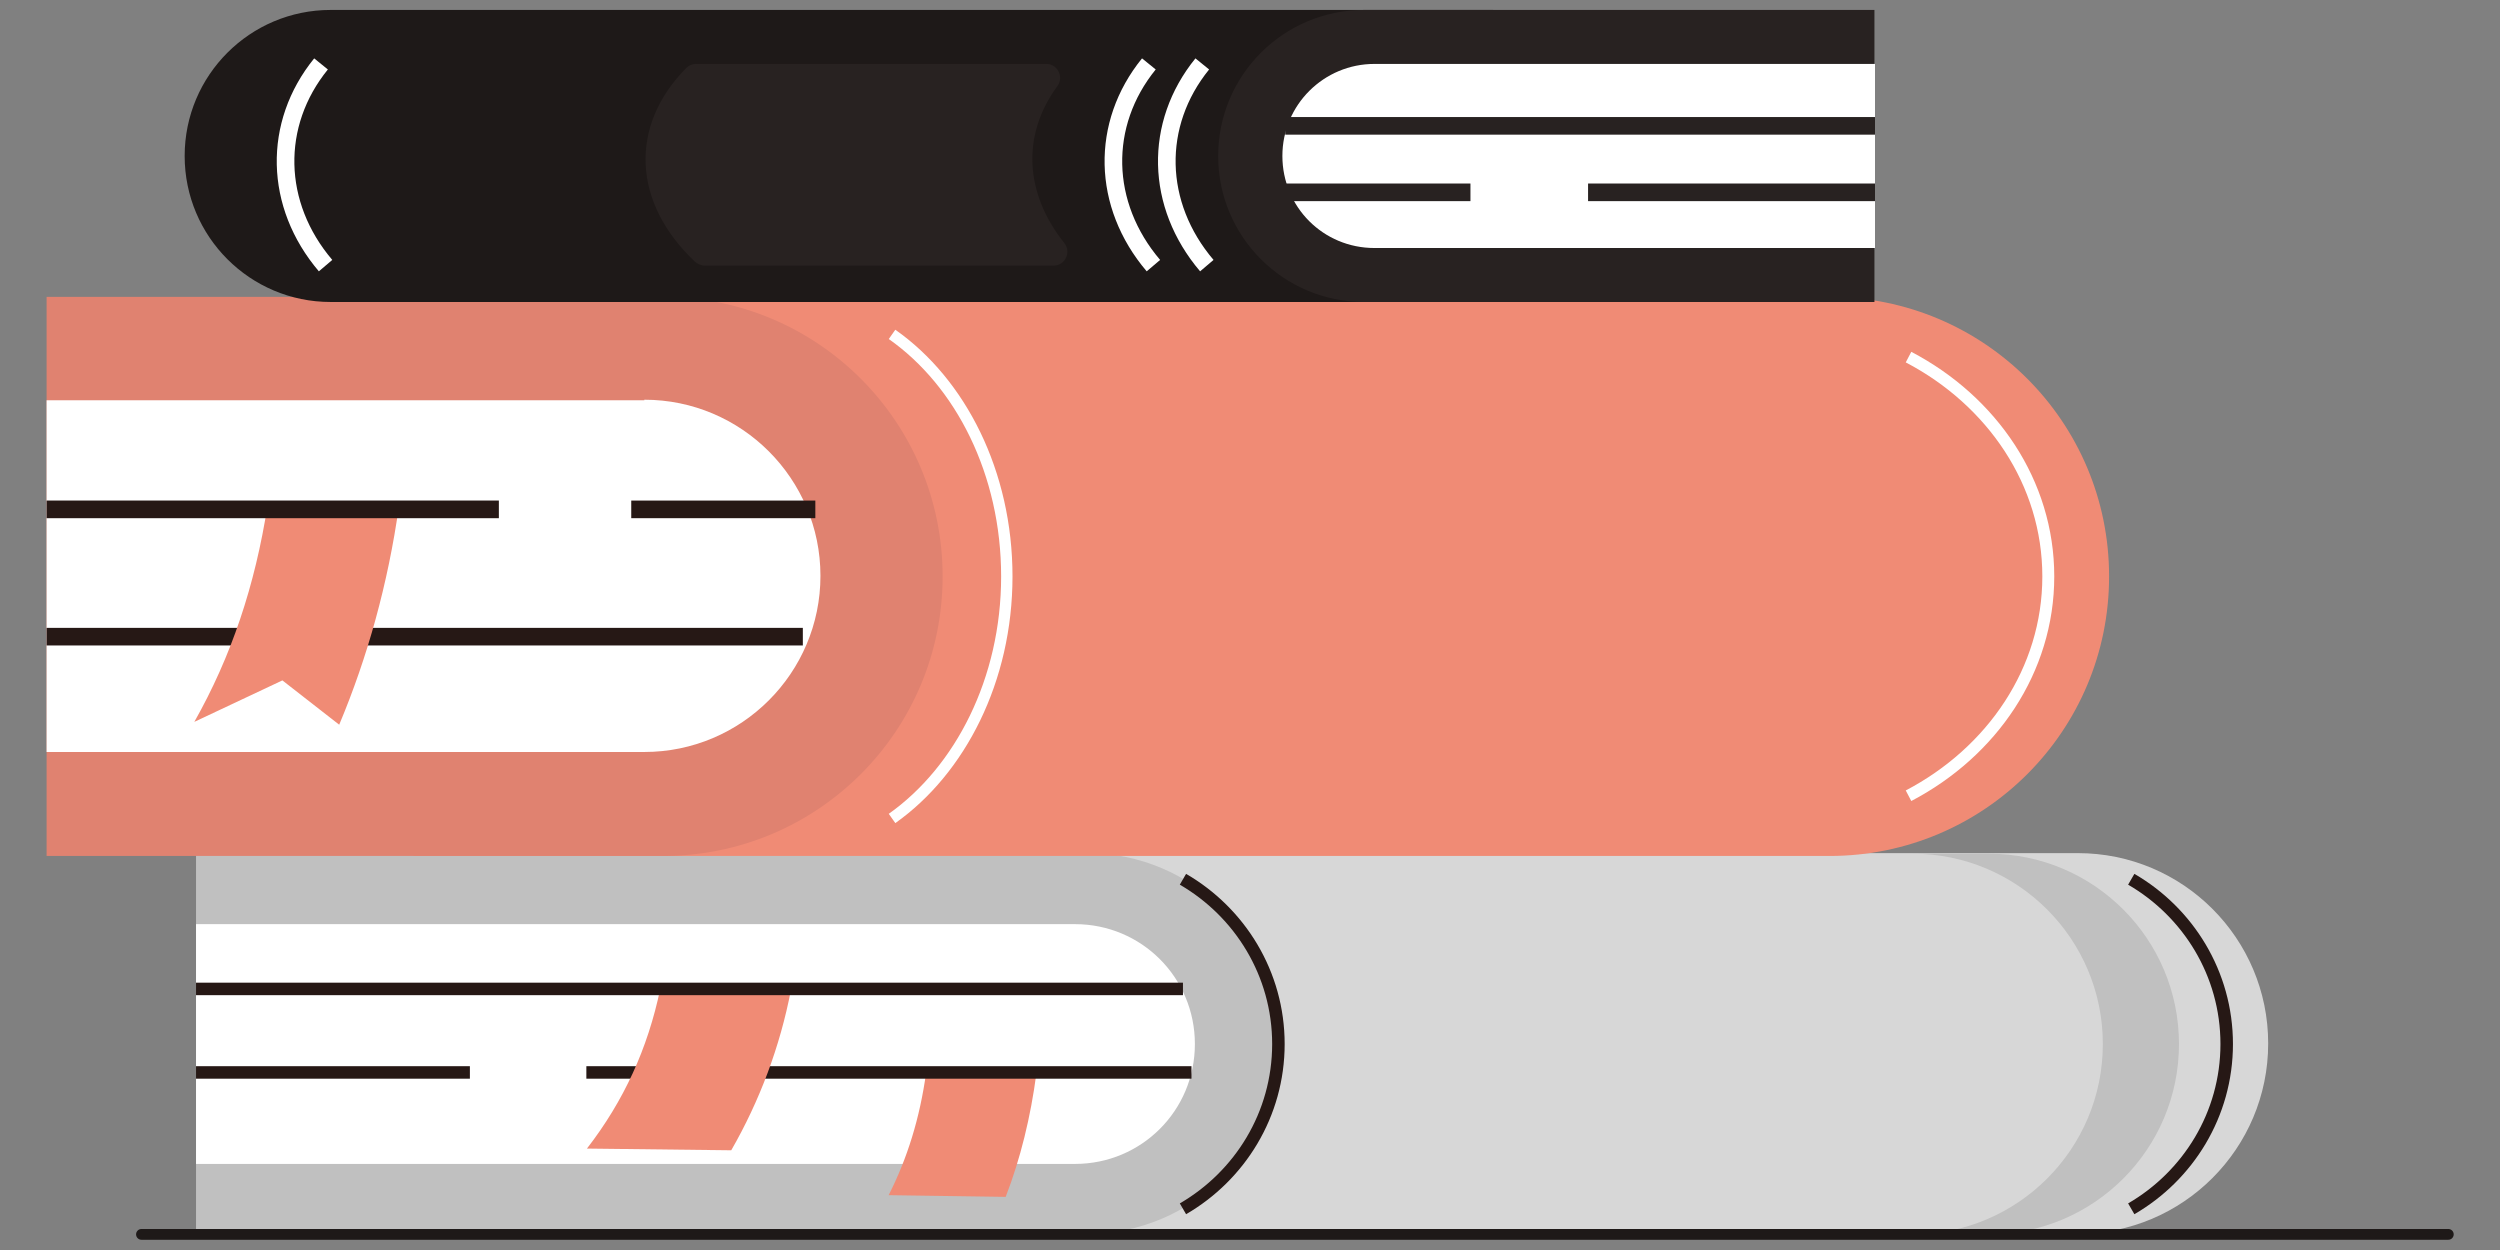
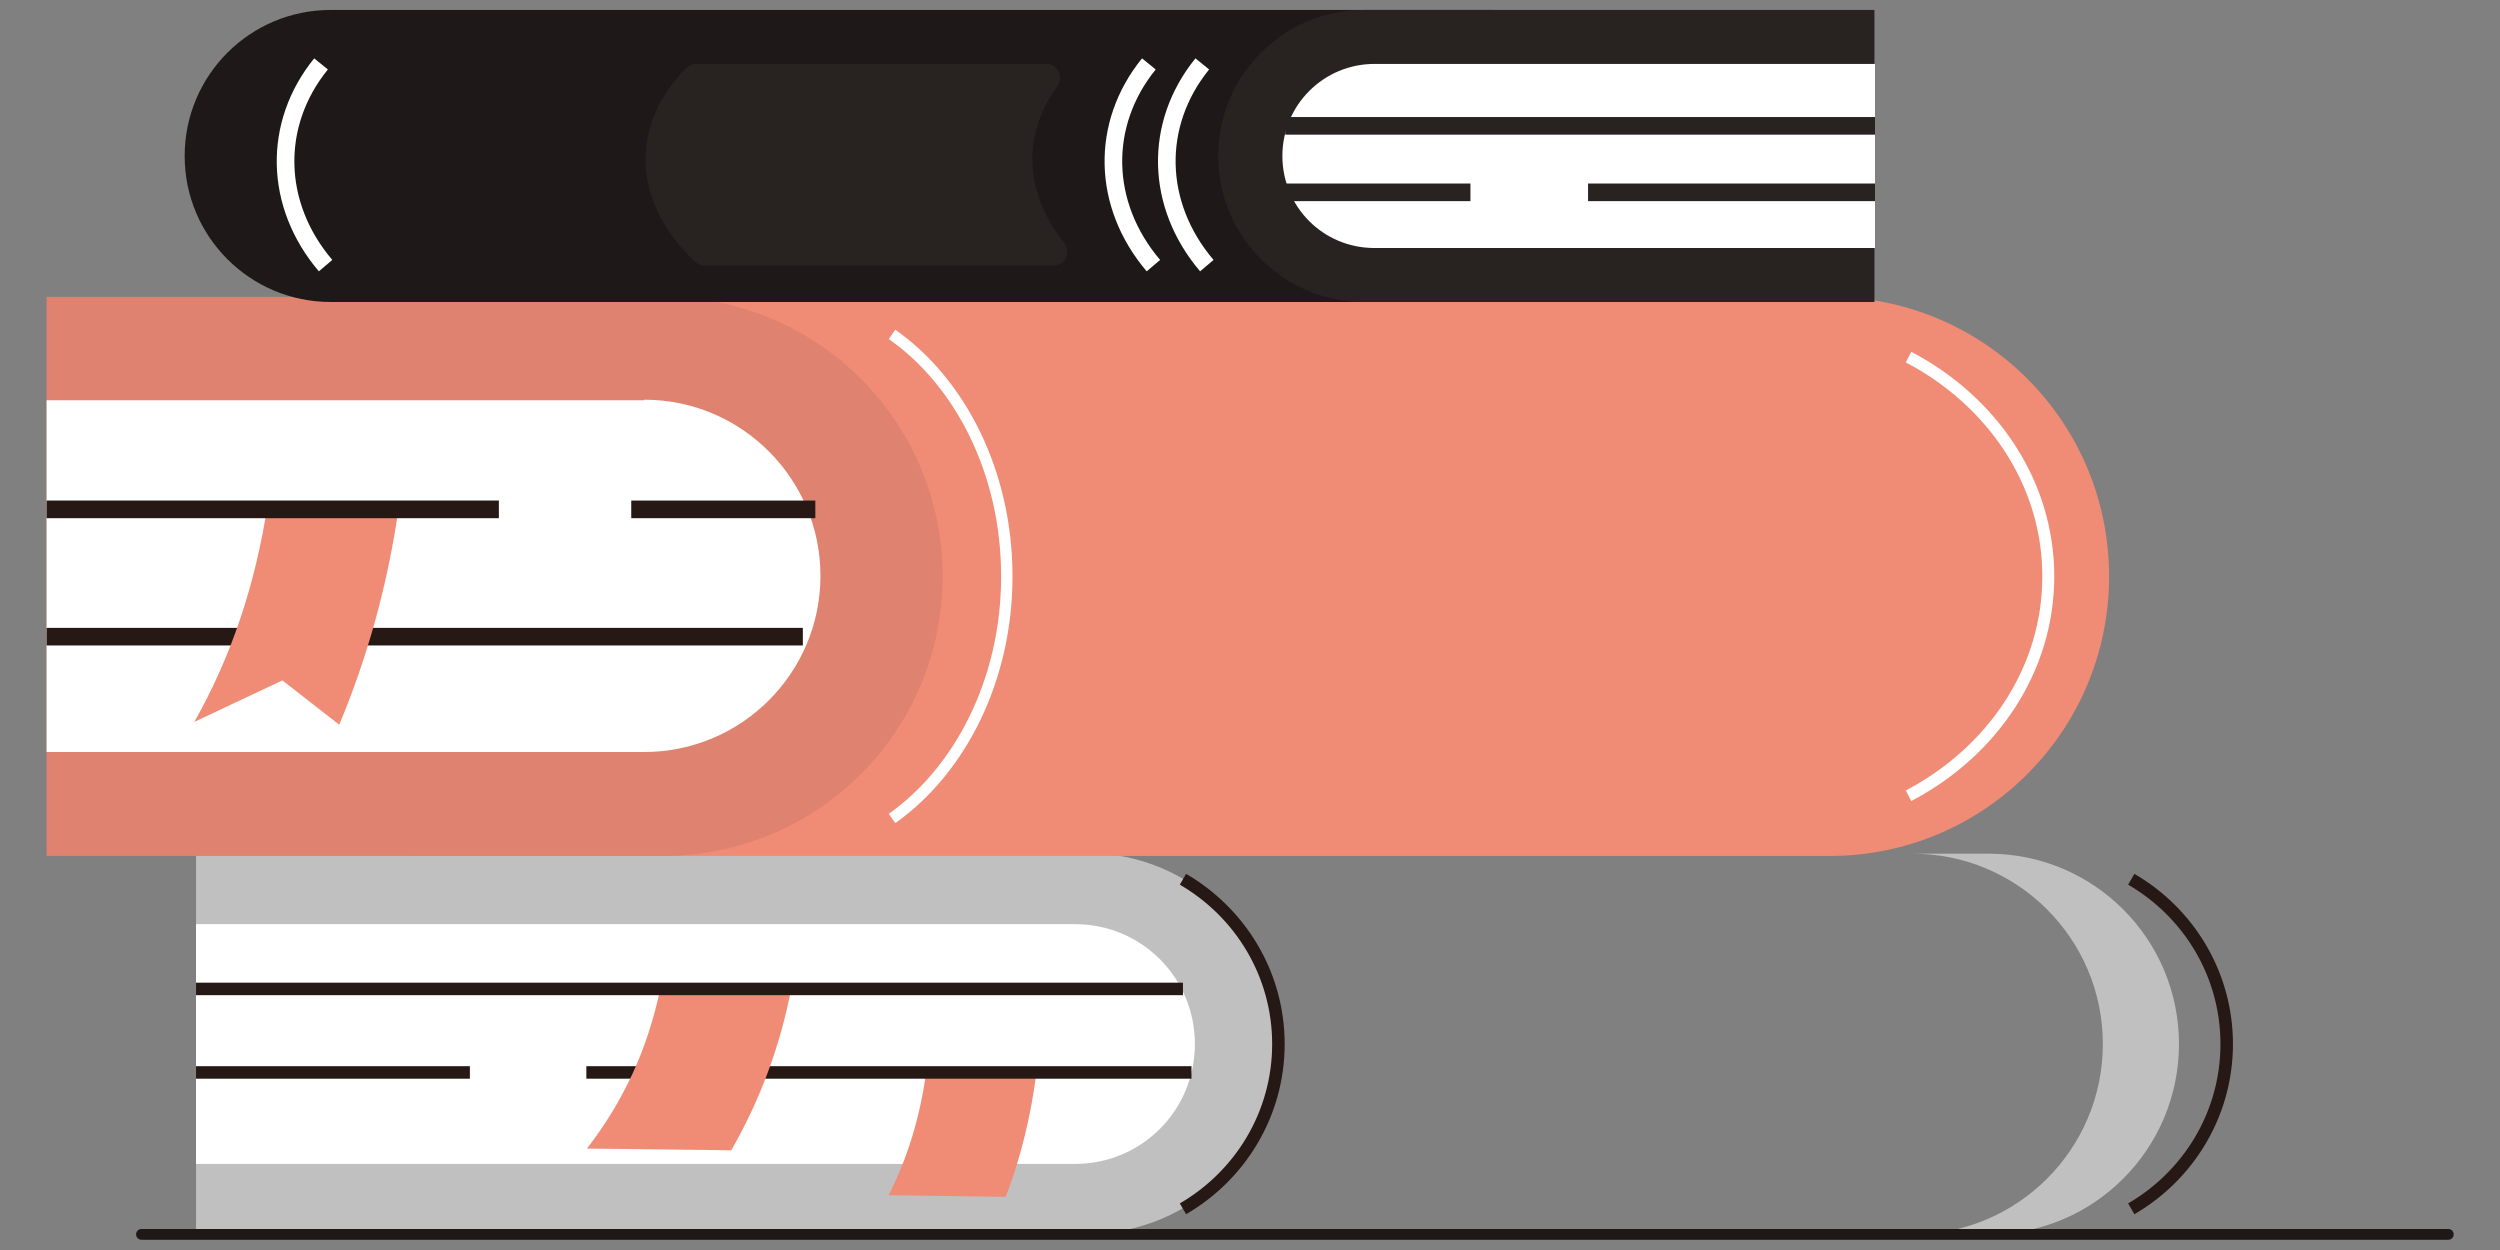
<svg xmlns="http://www.w3.org/2000/svg" width="44" height="22" viewBox="0 0 44 22" fill="none">
  <rect x="0" y="0" width="44" height="22" fill="#808080" stroke="none" />
  <g id="Camada_1" clip-path="url(#clip0_1421_3681)">
    <g id="Group">
-       <path id="Vector" d="M36.57 21.725H9.82V15.015H36.57C38.42 15.015 39.92 16.515 39.92 18.365C39.92 20.215 38.42 21.715 36.57 21.715V21.725Z" fill="#D7D7D7" />
      <path id="Vector_2" d="M19.14 21.725H3.45V15.015H19.14C20.99 15.015 22.49 16.515 22.49 18.365C22.49 20.215 20.99 21.715 19.14 21.715V21.725Z" fill="#C0C0C0" />
      <path id="Vector_3" d="M20.82 15.475C21.82 16.055 22.5 17.135 22.5 18.375C22.5 19.615 21.82 20.695 20.82 21.275" stroke="#261815" stroke-width="0.22" stroke-miterlimit="10" />
      <path id="Vector_4" d="M37.51 15.475C38.51 16.055 39.19 17.135 39.19 18.375C39.19 19.615 38.51 20.695 37.51 21.275" stroke="#261815" stroke-width="0.22" stroke-miterlimit="10" />
      <path id="Vector_5" d="M37.01 18.375C37.01 16.525 35.51 15.025 33.66 15.025H35C36.85 15.025 38.35 16.525 38.35 18.375C38.35 20.225 36.85 21.725 35 21.725H33.66C35.51 21.725 37.01 20.225 37.01 18.375Z" fill="#C0C0C0" />
      <path id="Vector_6" d="M18.91 16.265H3.45V20.485H18.92C20.09 20.485 21.03 19.545 21.03 18.375C21.03 17.205 20.09 16.265 18.92 16.265H18.91Z" fill="white" />
      <path id="Vector_7" d="M16.3 18.875L18.24 18.895C18.14 19.655 17.96 20.395 17.7 21.065L15.64 21.035C15.97 20.385 16.19 19.675 16.3 18.875Z" fill="#F08B75" />
      <path id="Vector_8" d="M20.97 18.875H10.32" stroke="#261815" stroke-width="0.22" stroke-miterlimit="10" />
      <path id="Vector_9" d="M8.27 18.875H3.45" stroke="#261815" stroke-width="0.22" stroke-miterlimit="10" />
      <path id="Vector_10" d="M11.61 17.405L13.92 17.425C13.73 18.415 13.37 19.375 12.87 20.245L10.33 20.215C10.98 19.375 11.4 18.455 11.62 17.405H11.61Z" fill="#F08B75" />
      <path id="Vector_11" d="M3.45 17.405H20.82" stroke="#261815" stroke-width="0.22" stroke-miterlimit="10" />
    </g>
    <g id="Group_2">
      <path id="Vector_12" d="M32.2 15.065H7.28V5.225H32.2C34.92 5.225 37.12 7.425 37.12 10.145C37.12 12.865 34.92 15.065 32.2 15.065Z" fill="#F08B75" />
      <path id="Vector_13" d="M11.67 15.065H0.82V5.225H11.67C14.39 5.225 16.59 7.425 16.59 10.145C16.59 12.865 14.39 15.065 11.67 15.065Z" fill="#E08270" />
      <path id="Vector_14" d="M15.7 5.885C16.91 6.735 17.72 8.325 17.72 10.145C17.72 11.965 16.9 13.555 15.7 14.405" stroke="white" stroke-width="0.2" stroke-miterlimit="10" />
      <path id="Vector_15" d="M33.59 6.285C35.06 7.055 36.05 8.495 36.05 10.145C36.05 11.795 35.06 13.235 33.59 14.005" stroke="white" stroke-width="0.21" stroke-miterlimit="10" />
      <path id="Vector_16" d="M11.34 7.045H0.82V13.235H11.34C13.05 13.235 14.44 11.845 14.44 10.135C14.44 8.425 13.05 7.035 11.34 7.035V7.045Z" fill="white" />
      <path id="Vector_17" d="M14.35 8.965H11.11" stroke="#261815" stroke-width="0.31" stroke-miterlimit="10" />
      <path id="Vector_18" d="M0.82 11.205H14.13" stroke="#261815" stroke-width="0.31" stroke-miterlimit="10" />
      <path id="Vector_19" d="M4.71 8.885L7.02 8.915C6.83 10.265 6.47 11.565 5.97 12.755L4.97 11.975L3.42 12.705C4.07 11.555 4.49 10.305 4.71 8.885Z" fill="#F08B75" />
      <path id="Vector_20" d="M8.78 8.965H0.82" stroke="#261815" stroke-width="0.31" stroke-miterlimit="10" />
    </g>
    <g id="Group_3">
      <path id="Vector_21" d="M5.82 0.175C4.4 0.175 3.25 1.325 3.25 2.745C3.25 4.165 4.4 5.315 5.82 5.315H26.28V0.175H5.82Z" fill="#1E1918" />
-       <path id="Vector_22" d="M24.01 0.175C22.59 0.175 21.44 1.325 21.44 2.745C21.44 4.165 22.59 5.315 24.01 5.315H32.99V0.175H24.01Z" fill="#282221" />
+       <path id="Vector_22" d="M24.01 0.175C22.59 0.175 21.44 1.325 21.44 2.745C21.44 4.165 22.59 5.315 24.01 5.315H32.99V0.175H24.01" fill="#282221" />
      <path id="Vector_23" d="M24.19 1.125C23.3 1.125 22.57 1.845 22.57 2.745C22.57 3.645 23.29 4.365 24.19 4.365H33V1.125H24.19Z" fill="white" />
      <path id="Vector_24" d="M27.95 3.385H33" stroke="#282221" stroke-width="0.31" stroke-miterlimit="10" />
      <path id="Vector_25" d="M22.62 3.385H25.88" stroke="#282221" stroke-width="0.31" stroke-miterlimit="10" />
      <path id="Vector_26" d="M22.62 2.215H33" stroke="#282221" stroke-width="0.31" stroke-miterlimit="10" />
      <path id="Vector_27" d="M18.41 1.125H12.25C12.18 1.125 12.12 1.155 12.08 1.195C11.07 2.215 11.13 3.565 12.23 4.605C12.28 4.645 12.34 4.675 12.4 4.675H18.54C18.75 4.675 18.86 4.435 18.73 4.275C18.03 3.395 17.98 2.375 18.61 1.515C18.73 1.355 18.61 1.125 18.42 1.125H18.41Z" fill="#282221" />
      <path id="Vector_28" d="M21.16 1.125C20.3 2.185 20.33 3.605 21.24 4.675" stroke="white" stroke-width="0.31" stroke-miterlimit="10" />
      <path id="Vector_29" d="M20.22 1.125C19.36 2.185 19.39 3.605 20.3 4.675" stroke="white" stroke-width="0.31" stroke-miterlimit="10" />
      <path id="Vector_30" d="M5.65 1.125C4.79 2.185 4.82 3.605 5.73 4.675" stroke="white" stroke-width="0.31" stroke-miterlimit="10" />
    </g>
    <path id="Vector_31" d="M43.09 21.725H2.49" stroke="#1E1918" stroke-width="0.19" stroke-miterlimit="10" stroke-linecap="round" />
  </g>
  <defs>
    <clipPath id="clip0_1421_3681">
      <rect width="42.36" height="21.65" fill="white" transform="translate(0.82 0.175)" />
    </clipPath>
  </defs>
</svg>